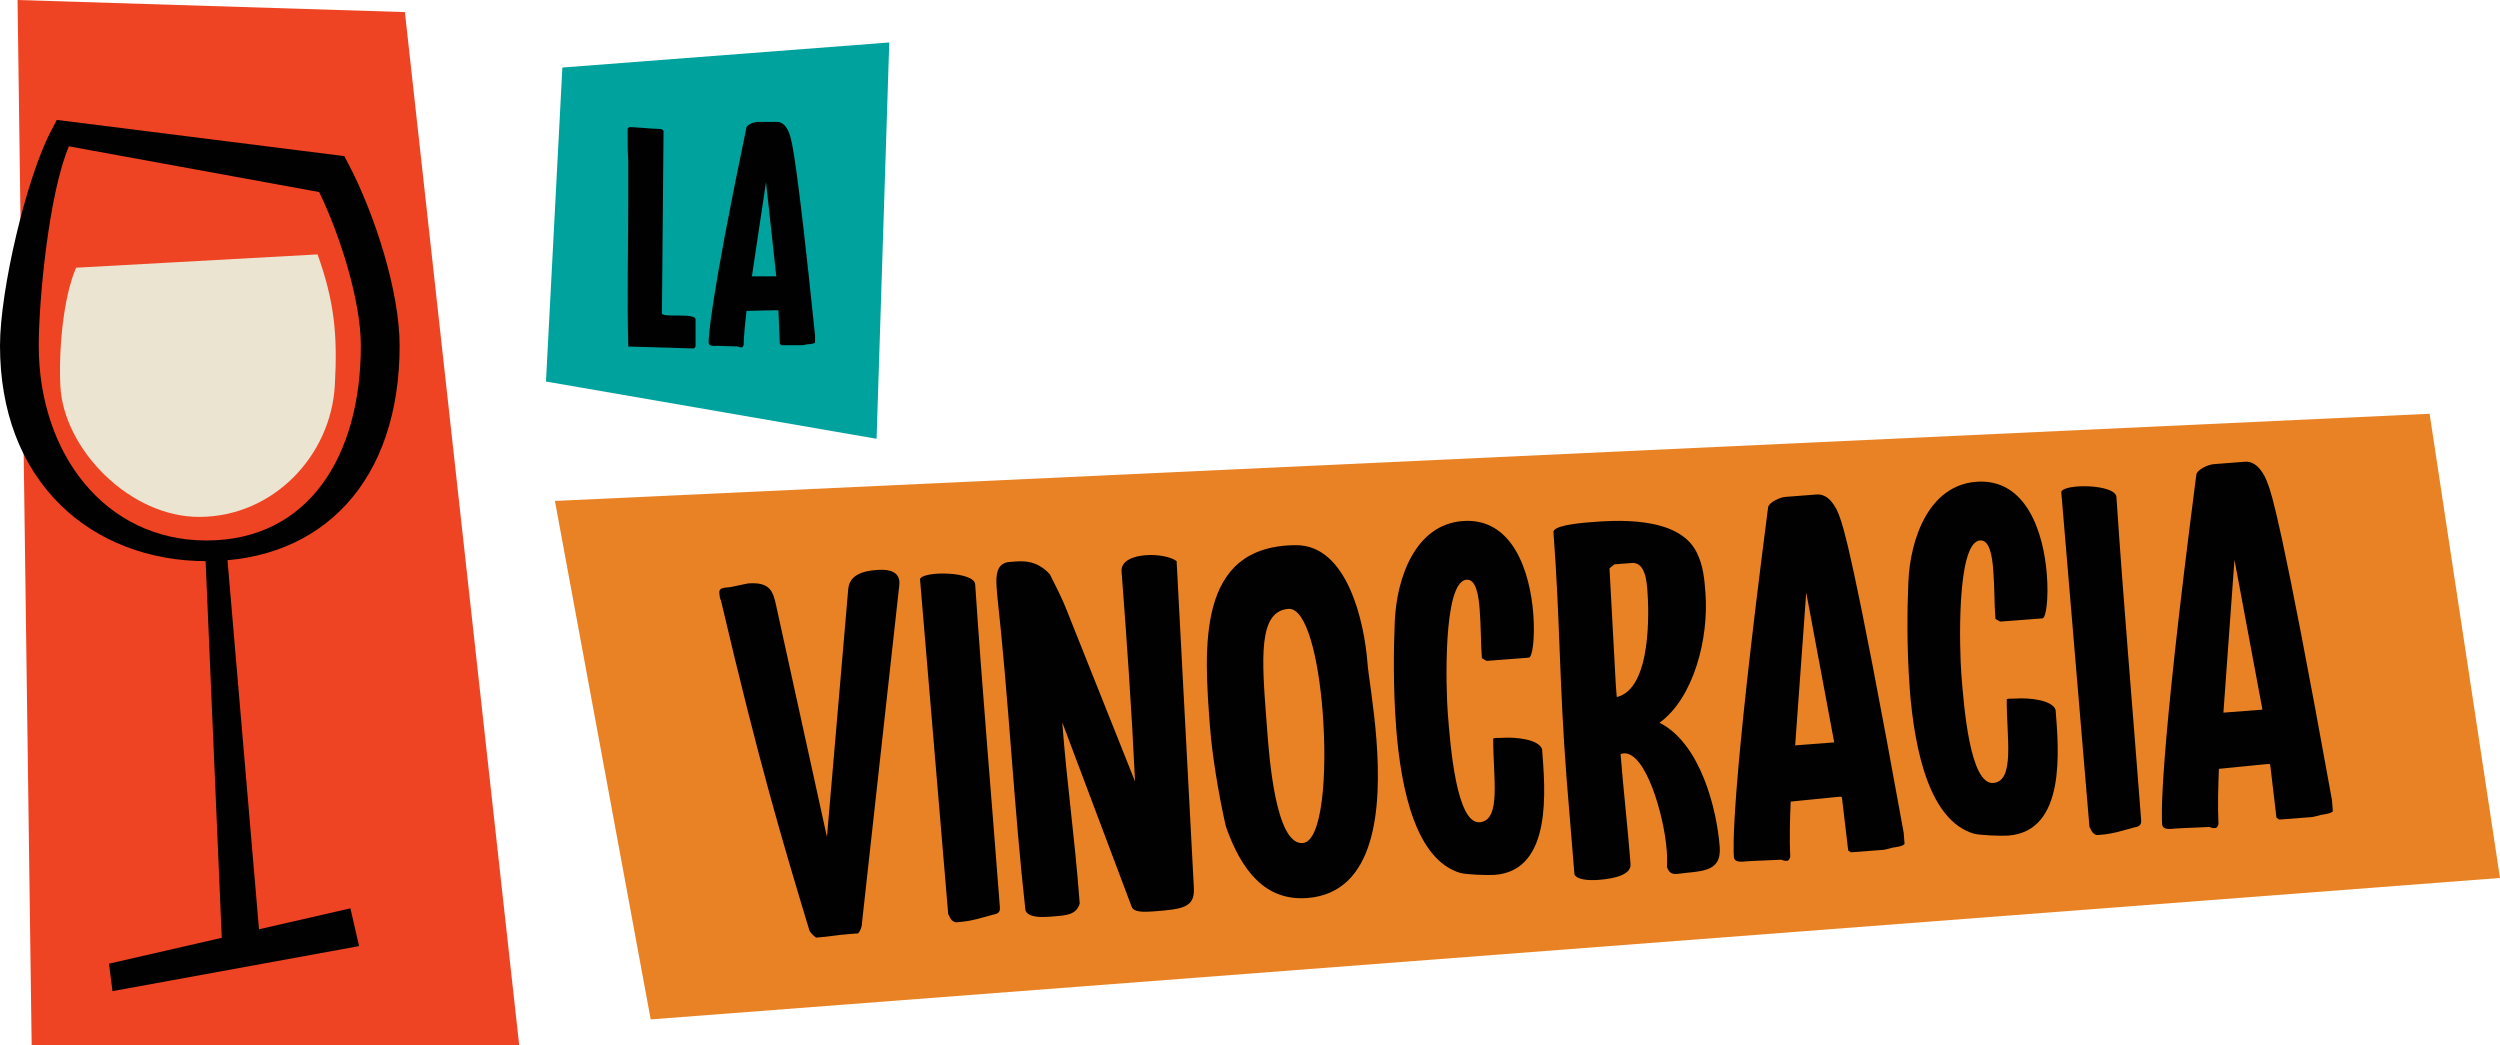
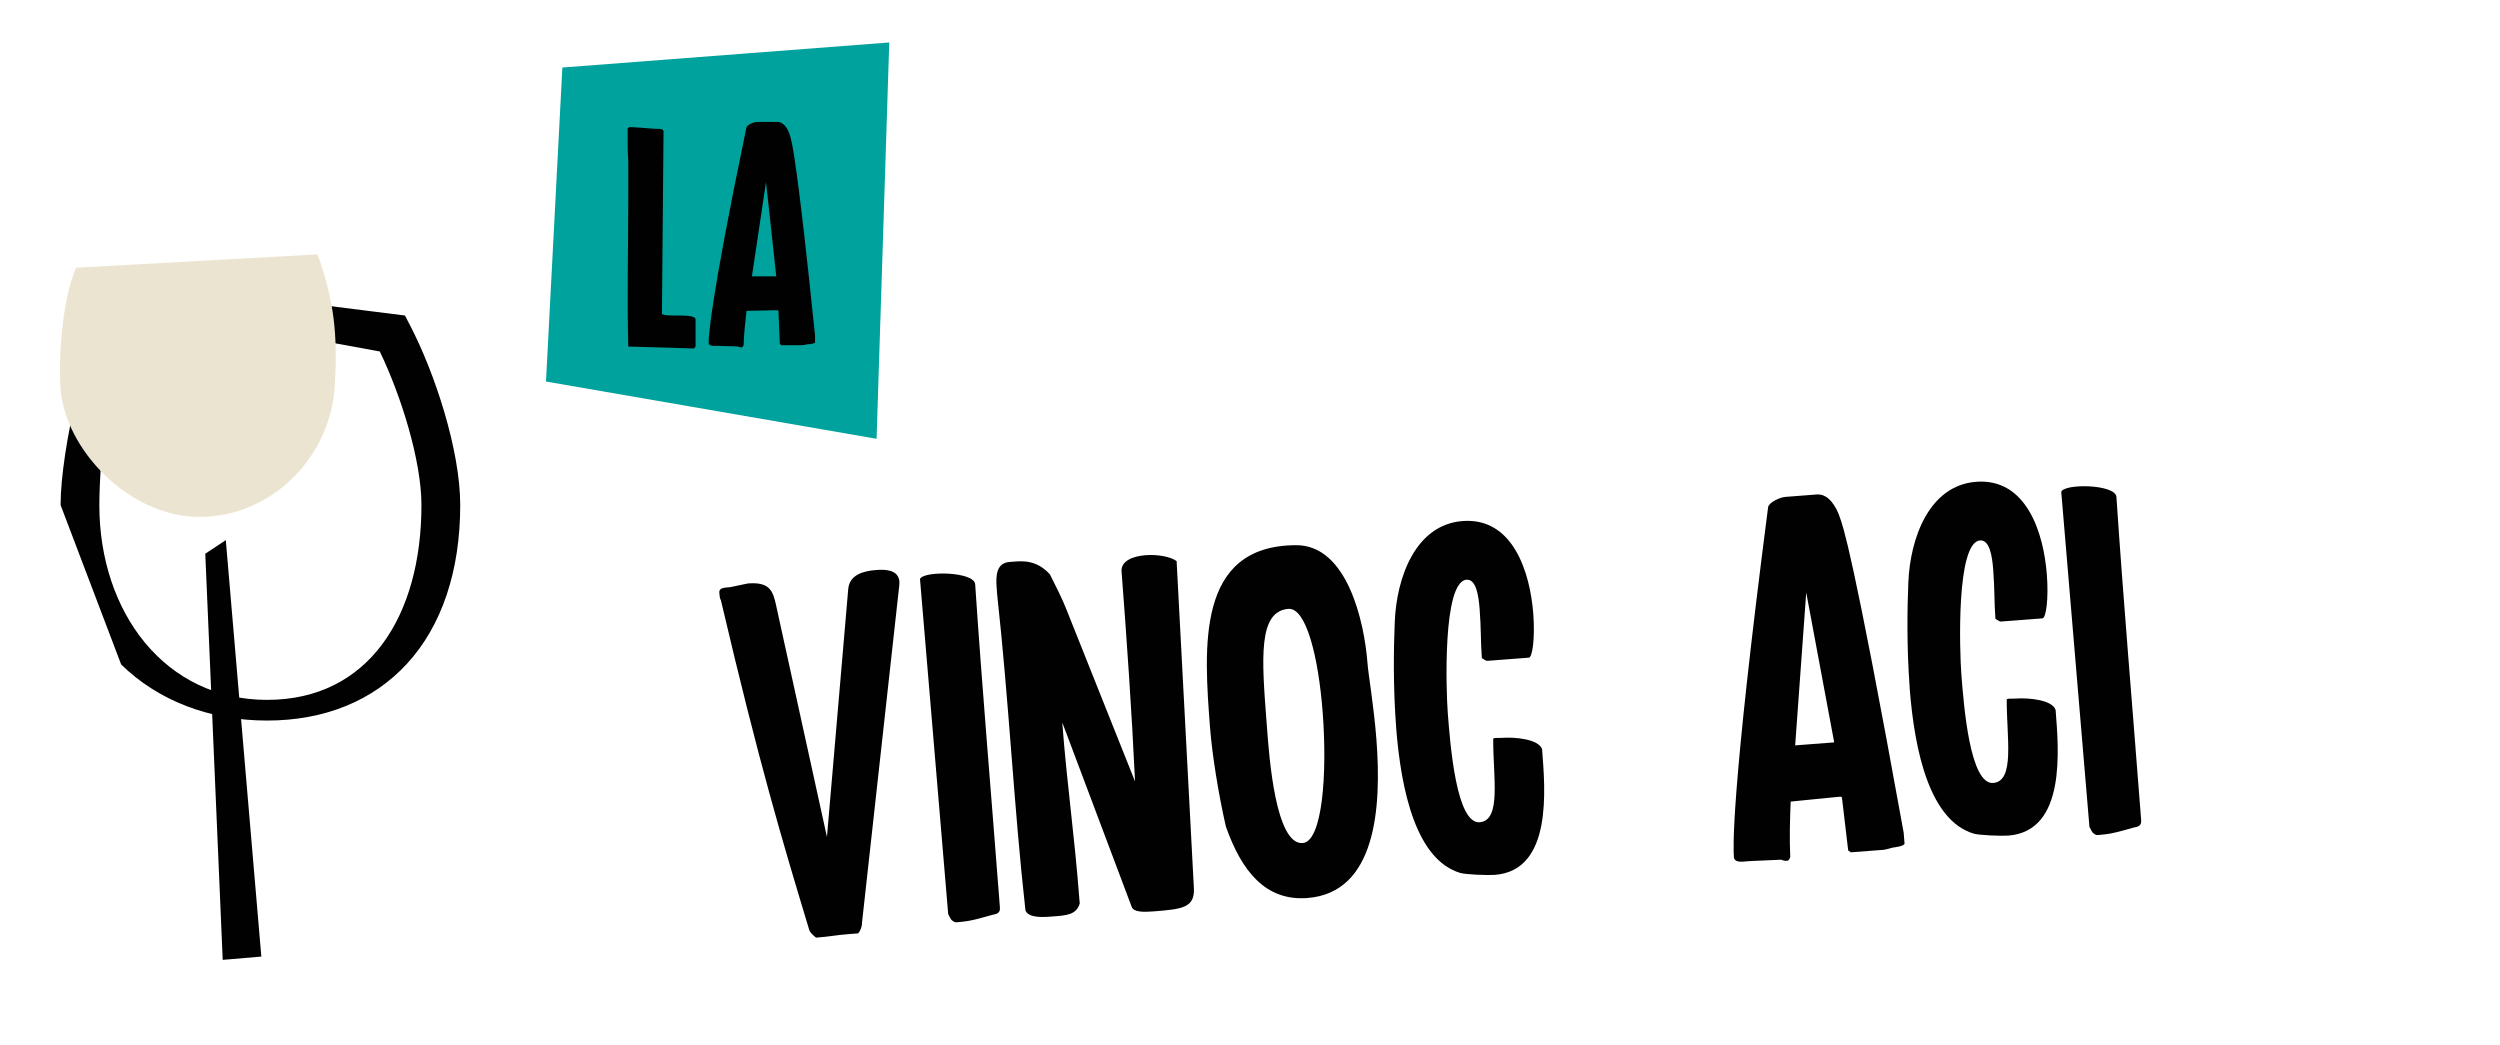
<svg xmlns="http://www.w3.org/2000/svg" id="Layer_1" data-name="Layer 1" viewBox="0 0 599.43 250.62">
  <defs>
    <style>
      .cls-1 {
        fill: #010101;
      }

      .cls-2 {
        fill: #ebe4d0;
      }

      .cls-3 {
        fill: #e98224;
      }

      .cls-4 {
        fill: #ef4423;
      }

      .cls-5 {
        fill: #00a29d;
      }
    </style>
  </defs>
-   <polygon class="cls-4" points="97.08 2.9 124.49 250.62 7.59 250.62 4.21 0 97.08 2.9" />
-   <path class="cls-1" d="m14.53,121.1C5.02,111.78,0,98.57,0,82.88c0-13.37,6.35-40.21,12.13-51.27l1.49-2.86,68.94,8.68,1.13,2.16c6.03,11.53,12.13,30.11,12.13,43.3,0,15.8-4.42,28.96-12.77,38.04-8.2,8.91-19.8,13.62-33.55,13.62s-26.13-4.78-34.98-13.45m2.01-86.02c-4.8,11.24-7.24,36.8-7.24,47.81,0,25.73,15.78,46.7,40.21,46.7s37.02-20.18,37.02-46.7c0-10.79-4.97-26.45-9.99-36.84l-59.99-10.96Z" />
+   <path class="cls-1" d="m14.53,121.1c0-13.37,6.35-40.21,12.13-51.27l1.49-2.86,68.94,8.68,1.13,2.16c6.03,11.53,12.13,30.11,12.13,43.3,0,15.8-4.42,28.96-12.77,38.04-8.2,8.91-19.8,13.62-33.55,13.62s-26.13-4.78-34.98-13.45m2.01-86.02c-4.8,11.24-7.24,36.8-7.24,47.81,0,25.73,15.78,46.7,40.21,46.7s37.02-20.18,37.02-46.7c0-10.79-4.97-26.45-9.99-36.84l-59.99-10.96Z" />
  <path class="cls-2" d="m80.28,92.47c-.97,16.72-14.63,31.35-32.37,31.47-16.76.11-32.69-16.23-33.44-31.42-.42-8.55.68-21.24,3.78-28.33l57.89-3.19c3.98,11.1,4.85,19.13,4.14,31.47" />
  <polygon class="cls-1" points="53.4 230.15 62.66 229.36 54.14 129.5 49.22 132.77 53.4 230.15" />
-   <polygon class="cls-1" points="26.97 237.65 86.1 226.85 84.02 217.79 26.13 231.06 26.97 237.65" />
  <polygon class="cls-5" points="210.18 105.21 130.91 91.48 134.84 16.19 213.22 10.18 210.18 105.21" />
  <path class="cls-1" d="m150.64,47.13v-8.6c-.15-1.84-.15-4.23-.15-5.99v-1.69c.08-.31.54-.38.69-.38.62,0,4.53.31,5.38.38.31,0,1.69.08,1.92.08.31.08.62.31.62.54l-.39,43.79c.92.92,8.14-.31,8.07,1.38v6.45l-.39.46-15.75-.46c-.31-11.91,0-23.97,0-35.95" />
  <path class="cls-1" d="m171.84,82.93c-.54,0-1.92.15-1.92-.77,0-1.08.07-8.45,9.06-51.62.23-.69,1.85-1.31,2.69-1.31h4.69c1.77,0,2.77,2.08,3.15,3.61.39,1.38,1.54,5.07,5.92,47.63v1.61c0,.38-1.61.46-1.77.46-.31.08-1.23.23-1.38.23h-4.92l-.38-.31-.31-7.53c0-.62-.08-.54-.46-.54h-.46c-.92,0-5.76.15-6.76.15-.3,2.61-.61,5.53-.69,8.22-.16.31-.23.54-.54.54s-.54-.08-.85-.23c-.92,0-4.15-.15-5.07-.15m14.29-16.67l-2.46-22.58-3.38,22.58h5.84Z" />
-   <polygon class="cls-3" points="156.02 244.42 133.05 120.11 582.55 99.21 599.43 210.51 156.02 244.42" />
  <path class="cls-1" d="m172.87,143.99c-.3-.6-.32-.97-.38-1.71-.26-1.72,1.89-1.26,3.1-1.6.24-.02,3.41-.76,3.78-.79,5.3-.4,5.98,1.9,6.73,5.31l12.18,55.48,5.11-59.53c.36-3.37,3.64-4.25,6.72-4.48,2.34-.18,5.21-.02,5.54,2.68.03.37-.04,1.12-.04,1.12l-8.94,80.9c.05.62-.35,1.89-.93,2.43l-1.97.15c-3.69.28-4.29.58-8.11.87-.27-.23-1.45-1.13-1.63-1.86-6.48-21.45-11.97-39.75-21.16-78.97" />
  <path class="cls-1" d="m220.58,138.86c.72-2.04,13-1.86,13.24,1.22,1.68,25.17,3.84,50.17,5.76,75.31l.17,2.22c.06.74-.15,1.25-.99,1.56-.25.02-.61.17-.86.19-2.55.69-4.84,1.48-7.8,1.71-.86.06-1.1.21-1.63-.25-.51-.21-.83-1.18-1.12-1.65l-6.76-80.32Z" />
  <path class="cls-1" d="m254.7,173.19c1.21,15.9,2.84,25.82,4.19,43.45-.79,2.66-3.13,2.84-6.09,3.07l-.74.06c-2.34.18-5.55.3-6.19-1.51-2.76-24.71-3.92-49.67-6.77-75.61l-.13-1.72c-.25-3.2.04-5.95,3.12-6.19l.62-.05c2.34-.18,5.78-.56,9.03,3.03,1.16,2.27,3.07,6.09,3.85,8.14l16.56,41.51c-.77-16.55-1.97-33.82-3.23-50.34-.19-2.46,2.57-3.67,5.78-3.91,2.96-.23,6.1.4,7.42,1.42l4.14,78.41c.23,4.69-2.71,5.04-9.74,5.58-2.22.17-4.7.23-5.17-1.09l-16.65-44.23Z" />
  <path class="cls-1" d="m290.16,174.82c-1.51-19.72-3.37-44.01,20.56-44.1,12.39-.08,16.42,18.58,17.16,28.2.23,3.08,1.52,10.17,2.15,18.43,1.25,16.27-.05,36.7-16.56,37.97-9.98.76-15.73-6.36-19.53-17.11-1.86-8.04-3.35-17.84-3.77-23.39m22.18,27.32c4.68-.36,5.94-16.32,4.79-31.36-1-13.07-3.91-25.12-8.22-24.79-7.27.56-6.4,11.9-5.25,26.93l.16,2.1c.47,6.17,1.99,27.62,8.52,27.12" />
  <path class="cls-1" d="m334.75,174.26c-.74-9.61-.59-19.05-.32-25.27.44-10.45,4.92-23.19,16.26-24.06,12.08-.92,16.19,12.28,16.95,22.26.44,5.79-.2,10.43-1.06,10.5l-9.98.76c-.37.03-1.03-.54-1.29-.64-.31-4.07-.16-6.93-.53-11.74-.24-3.08-.8-7.25-3.14-7.07-5.8.44-4.9,26.78-4.5,31.96.59,7.64,2.05,26.75,7.71,26.19,5.17-.52,3.15-10.78,3.18-19.96-.03-.37,1.1-.21,1.97-.27,3.33-.25,8.95.31,9.75,2.72.73,9.49,2.59,29.06-11.33,30.13-1.73.13-7.08-.08-8.35-.48-10.41-3.17-14.13-19.38-15.33-35.03" />
-   <path class="cls-1" d="m399.62,203.77c-.63-8.26-5.03-23.54-10.32-23.14-.25.02-.49.16-.73.18.62,8.01,1.77,18.21,2.39,26.35.19,2.46-3.46,3.49-7.65,3.81-2.71.21-5.21-.1-5.8-1.29-.25-3.33-1.61-19.47-1.89-23.04-1.78-23.17-1.57-38.44-3.15-59.02-.11-1.48,5.04-2.12,8.87-2.41,5.3-.41,21.07-1.74,25.47,7.23,1.61,3.22,1.85,6.31,2.11,9.76.83,10.84-2.79,25.13-11.01,31.09,9.8,4.95,13.73,20.65,14.43,29.77.49,6.41-4.9,5.71-10.17,6.48-1.6.12-2.02-.46-2.48-1.67.05-1,.06-2.49-.06-4.09m-11.98-36.65c8.52-2.02,7.67-21.29,7.36-25.36l-.02-.24c-.16-2.1-.52-6.78-3.72-6.54l-4.19.32-1.17.96,1.52,28.03.22,2.84Z" />
  <path class="cls-1" d="m418.92,206.51c-.86.06-3.06.48-3.18-1-.13-1.73-.91-13.57,8.21-83.95.28-1.14,2.8-2.32,4.15-2.42l7.52-.58c2.84-.22,4.69,2.99,5.49,5.41.79,2.17,3.09,7.95,15.34,75.7l.2,2.59c.05.62-2.53.94-2.78.96-.48.16-1.94.52-2.19.54l-7.89.6-.65-.45-1.42-12.04c-.07-.99-.19-.86-.81-.81l-.74.06c-1.47.11-9.22.95-10.82,1.08-.17,4.23-.31,8.95-.1,13.27-.21.51-.3.89-.8.93s-.87-.06-1.38-.27c-1.48.11-6.68.26-8.16.38m20.88-28.5l-6.71-35.94-2.65,36.65,9.37-.72Z" />
  <path class="cls-1" d="m457.89,164.85c-.73-9.62-.59-19.05-.32-25.27.44-10.45,4.92-23.19,16.26-24.06,12.08-.92,16.19,12.28,16.95,22.26.45,5.79-.19,10.43-1.06,10.49l-9.98.76c-.37.03-1.03-.54-1.29-.64-.31-4.07-.16-6.93-.53-11.74-.23-3.08-.8-7.25-3.15-7.07-5.79.44-4.89,26.78-4.5,31.96.59,7.64,2.05,26.75,7.71,26.19,5.17-.52,3.15-10.78,3.18-19.96-.03-.37,1.1-.21,1.97-.27,3.33-.25,8.95.31,9.75,2.72.73,9.49,2.59,29.06-11.33,30.13-1.73.13-7.07-.08-8.35-.48-10.41-3.17-14.13-19.38-15.33-35.03" />
  <path class="cls-1" d="m494.23,117.93c.71-2.04,13-1.86,13.23,1.22,1.68,25.17,3.84,50.17,5.76,75.32l.17,2.22c.06.74-.15,1.25-.99,1.56-.24.02-.61.17-.85.19-2.55.69-4.85,1.48-7.81,1.71-.86.06-1.1.21-1.63-.25-.51-.21-.84-1.18-1.12-1.65l-6.76-80.32Z" />
-   <path class="cls-1" d="m521.6,198.66c-.87.07-3.06.48-3.18-1-.13-1.73-.91-13.57,8.21-83.95.28-1.14,2.8-2.32,4.16-2.42l7.52-.58c2.83-.22,4.69,2.99,5.5,5.41.79,2.17,3.09,7.95,15.33,75.7l.2,2.59c.05.62-2.53.94-2.78.96-.48.16-1.94.52-2.19.54l-7.89.6-.65-.45-1.42-12.04c-.08-.99-.19-.85-.81-.81l-.74.06c-1.47.11-9.23.95-10.83,1.08-.17,4.23-.31,8.95-.1,13.27-.21.51-.31.89-.8.93-.49.04-.88-.06-1.39-.27-1.48.11-6.68.26-8.15.38m20.88-28.5l-6.71-35.94-2.65,36.65,9.37-.72Z" />
</svg>